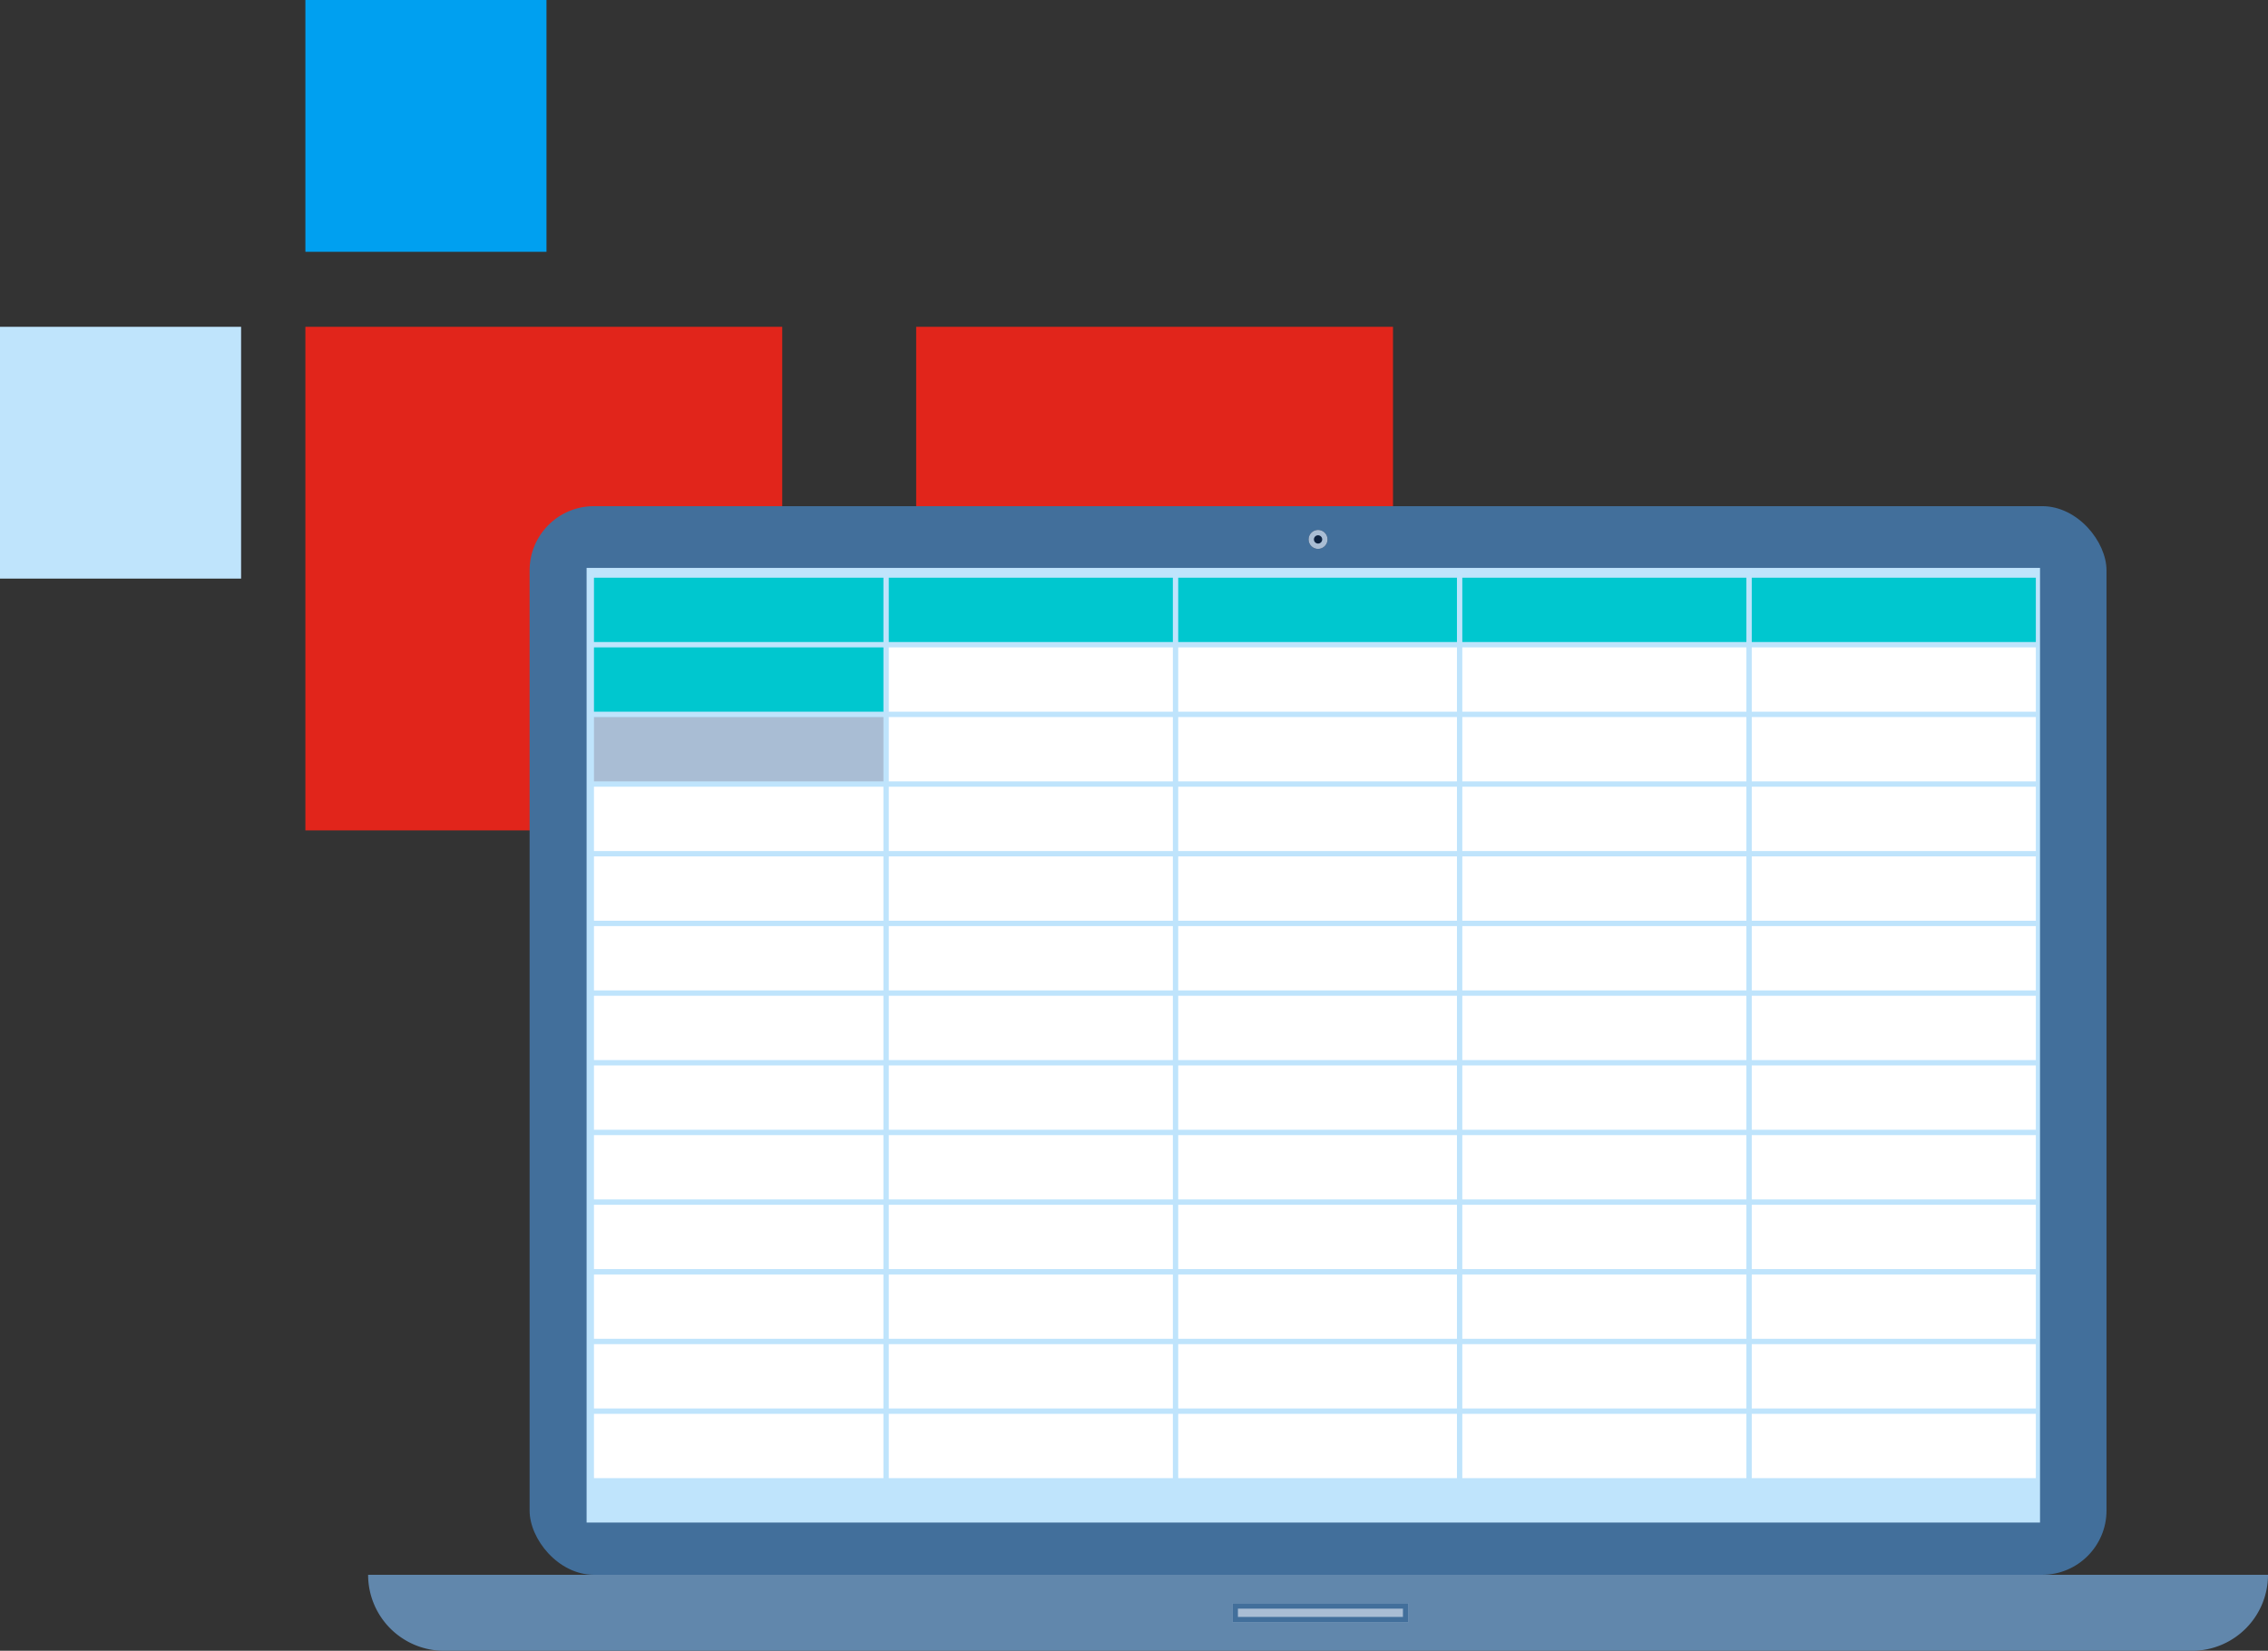
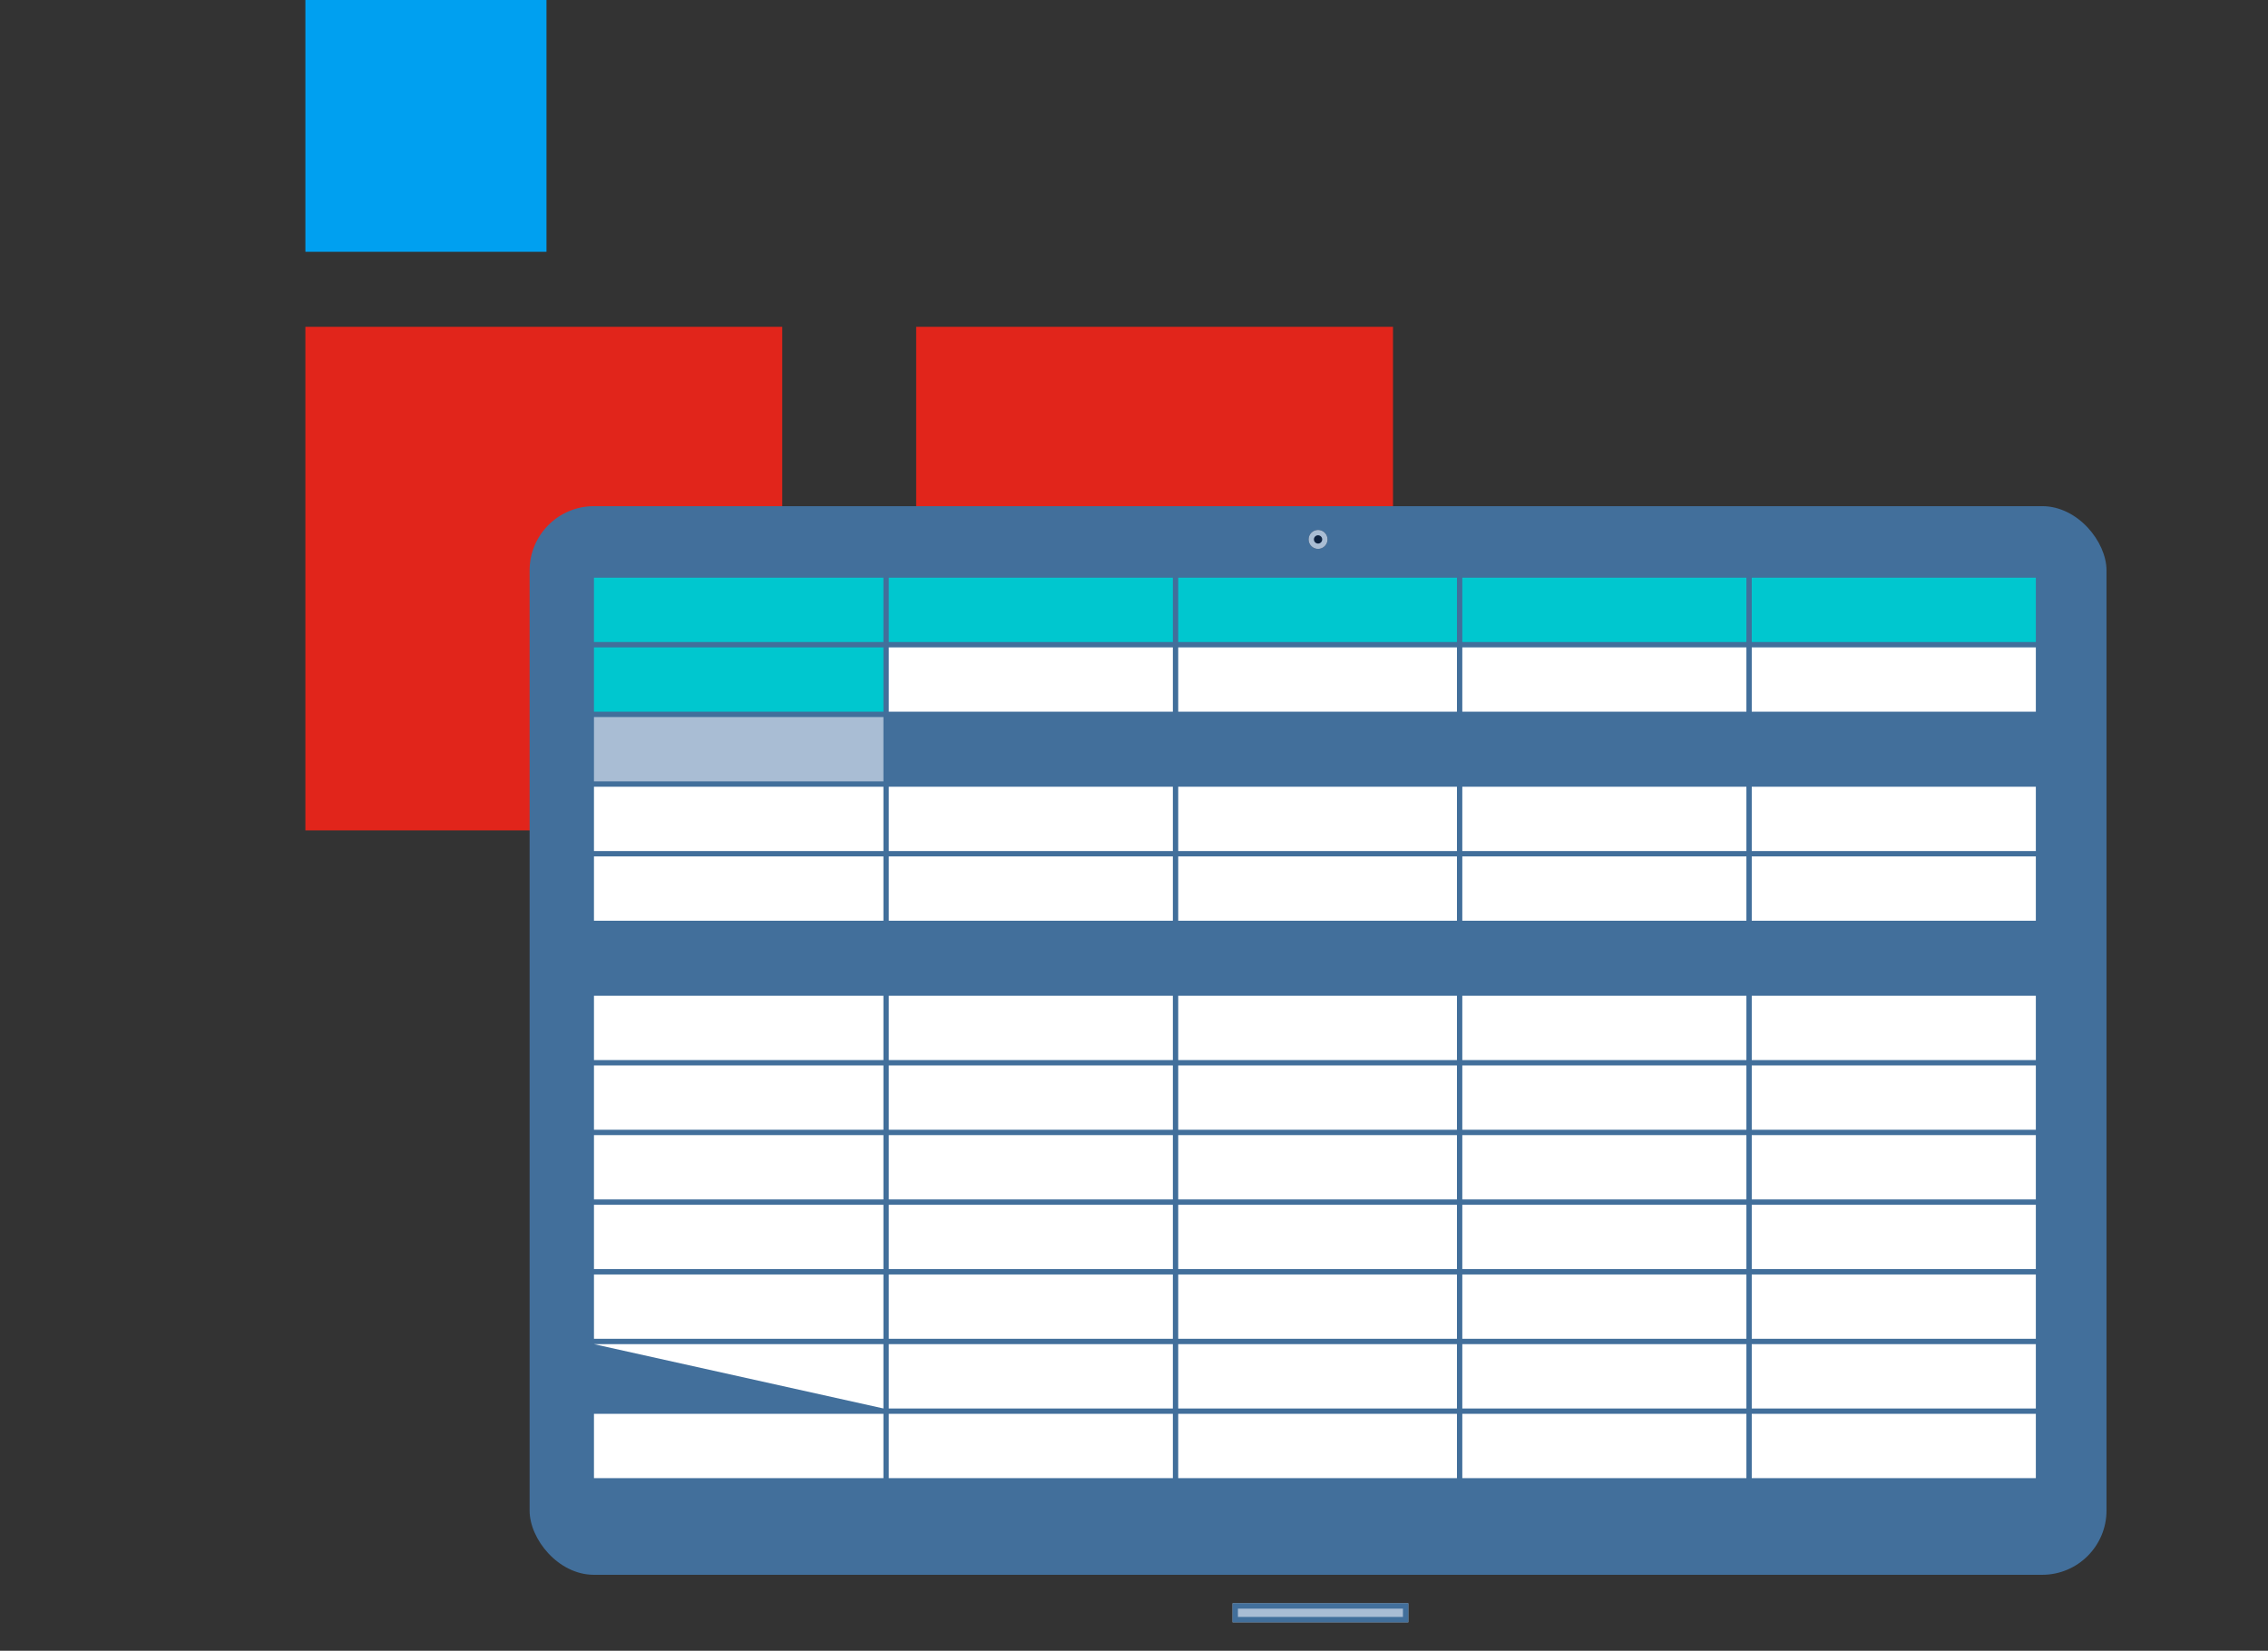
<svg xmlns="http://www.w3.org/2000/svg" viewBox="0 0 423.126 307.995">
  <rect x="0" y="0" width="423.126" height="307.995" fill="#333333" stroke="none" />
  <path fill="#e1251b" d="M259.883 60.973v93.958h-88.96V60.973Z" />
  <path fill="#00a0f0" d="M259.883 168.924v46.979h-44.98v-46.979z" />
  <path fill="#bfe4fc" d="M317.857 107.951v46.979h-44.98v-46.979z" />
  <path fill="#00a0f0" d="M101.954 0v46.979h-44.98V0z" />
-   <path fill="#bfe4fc" d="M44.98 60.973v46.979H0V60.973z" />
  <path fill="#e1251b" d="M145.934 60.973v93.958h-88.96V60.973z" />
  <g transform="translate(98.804 94.438)">
    <rect width="294.194" height="199.379" fill="#426f9b" rx="12" />
-     <path fill="#bfe4fc" d="M10.634 11.52h271.155v178.112H10.634z" />
  </g>
-   <path fill="#6187ac" d="M68.676 293.817h354.451a14.178 14.178 0 0 1-14.178 14.178H82.854a14.178 14.178 0 0 1-14.178-14.178Z" />
  <g fill="#a9bdd4" stroke="#426f9b">
    <path stroke="none" d="M229.951 299.134h32.787v3.545h-32.787z" />
    <path fill="none" d="M230.451 299.634h31.787v2.545h-31.787z" />
  </g>
  <g fill="#0d2240" stroke="#a9bdd4" transform="translate(244.129 98.869)">
    <circle cx="1.772" cy="1.772" r="1.772" stroke="none" />
    <circle cx="1.772" cy="1.772" r="1.272" fill="none" />
  </g>
  <g fill="#00c7cf">
    <path d="M110.813 107.784h54v12h-54zM165.813 107.784h53v12h-53zM219.813 107.784h52v12h-52zM272.813 107.784h53v12h-53zM326.813 107.784h53v12h-53z" />
  </g>
  <path fill="#00c7cf" d="M110.813 120.784h54v12h-54z" />
  <path fill="#fff" d="M165.813 120.784h53v12h-53zM219.813 120.784h52v12h-52zM272.813 120.784h53v12h-53zM326.813 120.784h53v12h-53z" />
  <g fill="#fff">
    <path d="M110.813 146.784h54v12h-54zM165.813 146.784h53v12h-53zM219.813 146.784h52v12h-52zM272.813 146.784h53v12h-53zM326.813 146.784h53v12h-53z" />
  </g>
  <g fill="#fff">
-     <path d="M110.813 172.784h54v12h-54zM165.813 172.784h53v12h-53zM219.813 172.784h52v12h-52zM272.813 172.784h53v12h-53zM326.813 172.784h53v12h-53z" />
-   </g>
+     </g>
  <g fill="#fff">
    <path d="M110.813 198.784h54v12h-54zM165.813 198.784h53v12h-53zM219.813 198.784h52v12h-52zM272.813 198.784h53v12h-53zM326.813 198.784h53v12h-53z" />
  </g>
  <g fill="#fff">
-     <path d="M110.813 250.784h54v12h-54zM165.813 250.784h53v12h-53zM219.813 250.784h52v12h-52zM272.813 250.784h53v12h-53zM326.813 250.784h53v12h-53z" />
+     <path d="M110.813 250.784h54v12zM165.813 250.784h53v12h-53zM219.813 250.784h52v12h-52zM272.813 250.784h53v12h-53zM326.813 250.784h53v12h-53z" />
  </g>
  <g fill="#fff">
    <path d="M110.813 224.784h54v12h-54zM165.813 224.784h53v12h-53zM219.813 224.784h52v12h-52zM272.813 224.784h53v12h-53zM326.813 224.784h53v12h-53z" />
  </g>
  <path fill="#a9bdd4" d="M110.813 133.784h54v12h-54z" />
-   <path fill="#fff" d="M165.813 133.784h53v12h-53zM219.813 133.784h52v12h-52zM272.813 133.784h53v12h-53zM326.813 133.784h53v12h-53z" />
  <g fill="#fff">
    <path d="M110.813 159.784h54v12h-54zM165.813 159.784h53v12h-53zM219.813 159.784h52v12h-52zM272.813 159.784h53v12h-53zM326.813 159.784h53v12h-53z" />
  </g>
  <g fill="#fff">
    <path d="M110.813 185.784h54v12h-54zM165.813 185.784h53v12h-53zM219.813 185.784h52v12h-52zM272.813 185.784h53v12h-53zM326.813 185.784h53v12h-53z" />
  </g>
  <g fill="#fff">
    <path d="M110.813 211.784h54v12h-54zM165.813 211.784h53v12h-53zM219.813 211.784h52v12h-52zM272.813 211.784h53v12h-53zM326.813 211.784h53v12h-53z" />
  </g>
  <g fill="#fff">
    <path d="M110.813 263.784h54v12h-54zM165.813 263.784h53v12h-53zM219.813 263.784h52v12h-52zM272.813 263.784h53v12h-53zM326.813 263.784h53v12h-53z" />
  </g>
  <g fill="#fff">
    <path d="M110.813 237.784h54v12h-54zM165.813 237.784h53v12h-53zM219.813 237.784h52v12h-52zM272.813 237.784h53v12h-53zM326.813 237.784h53v12h-53z" />
  </g>
</svg>